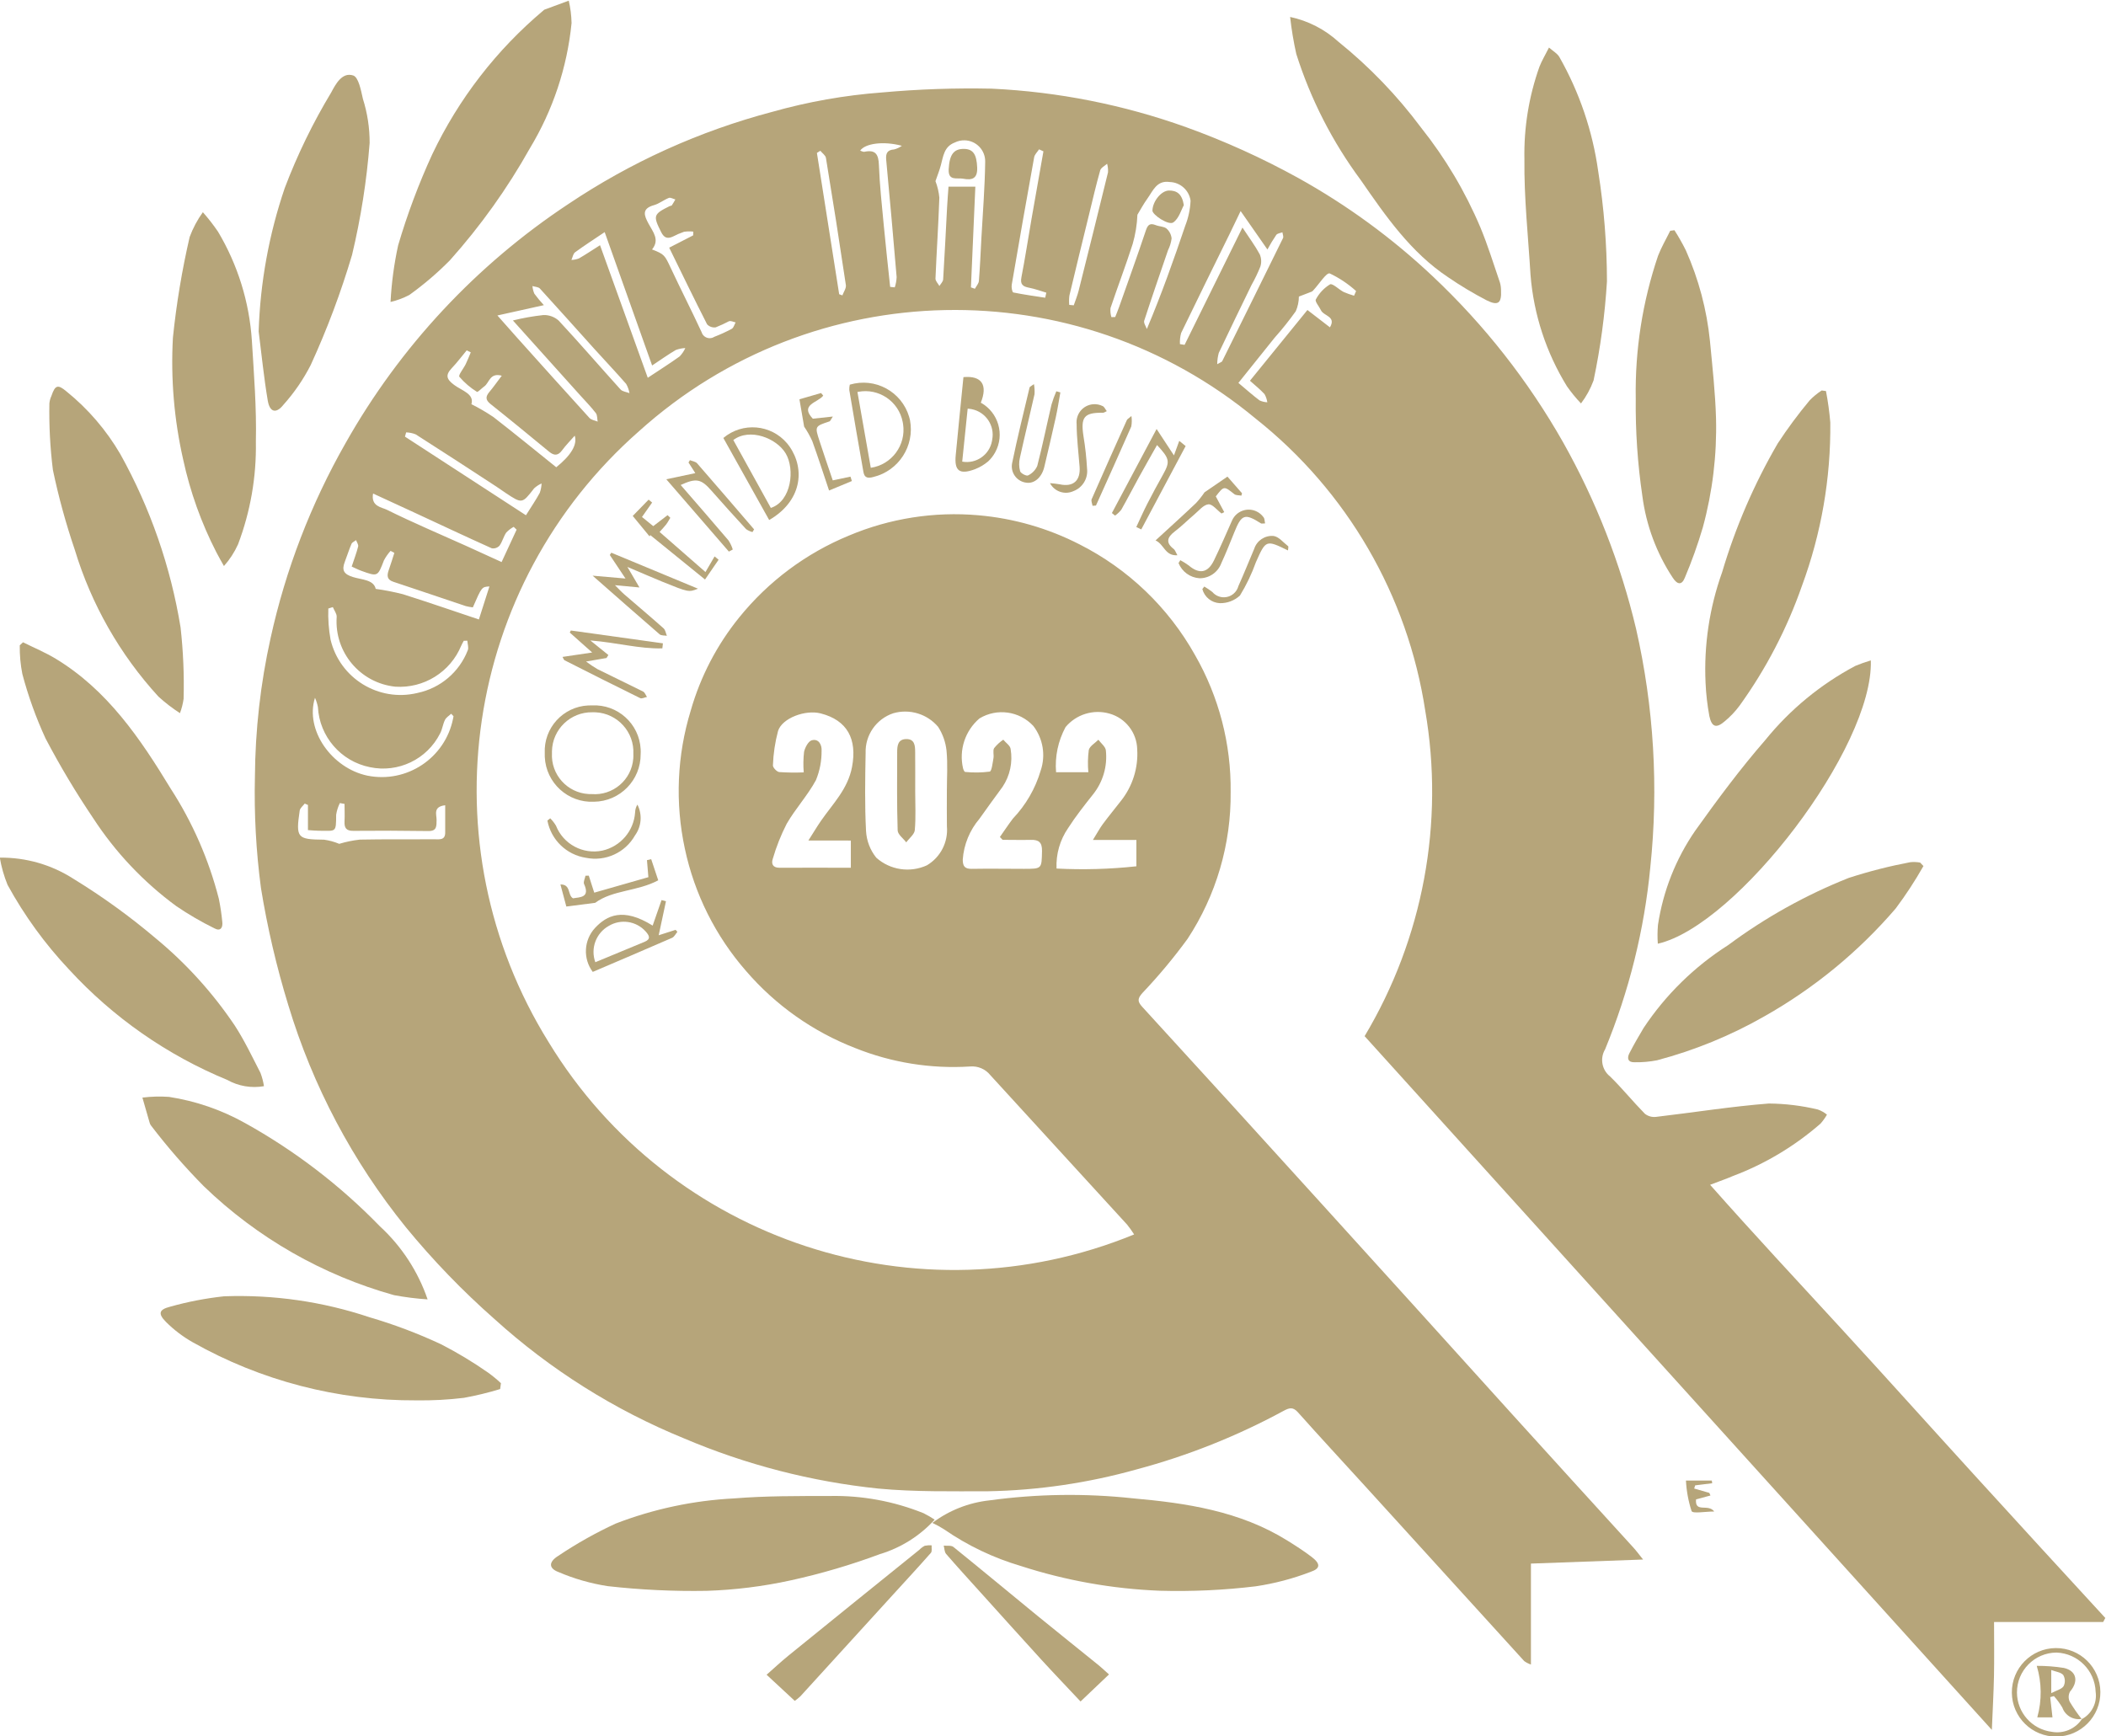
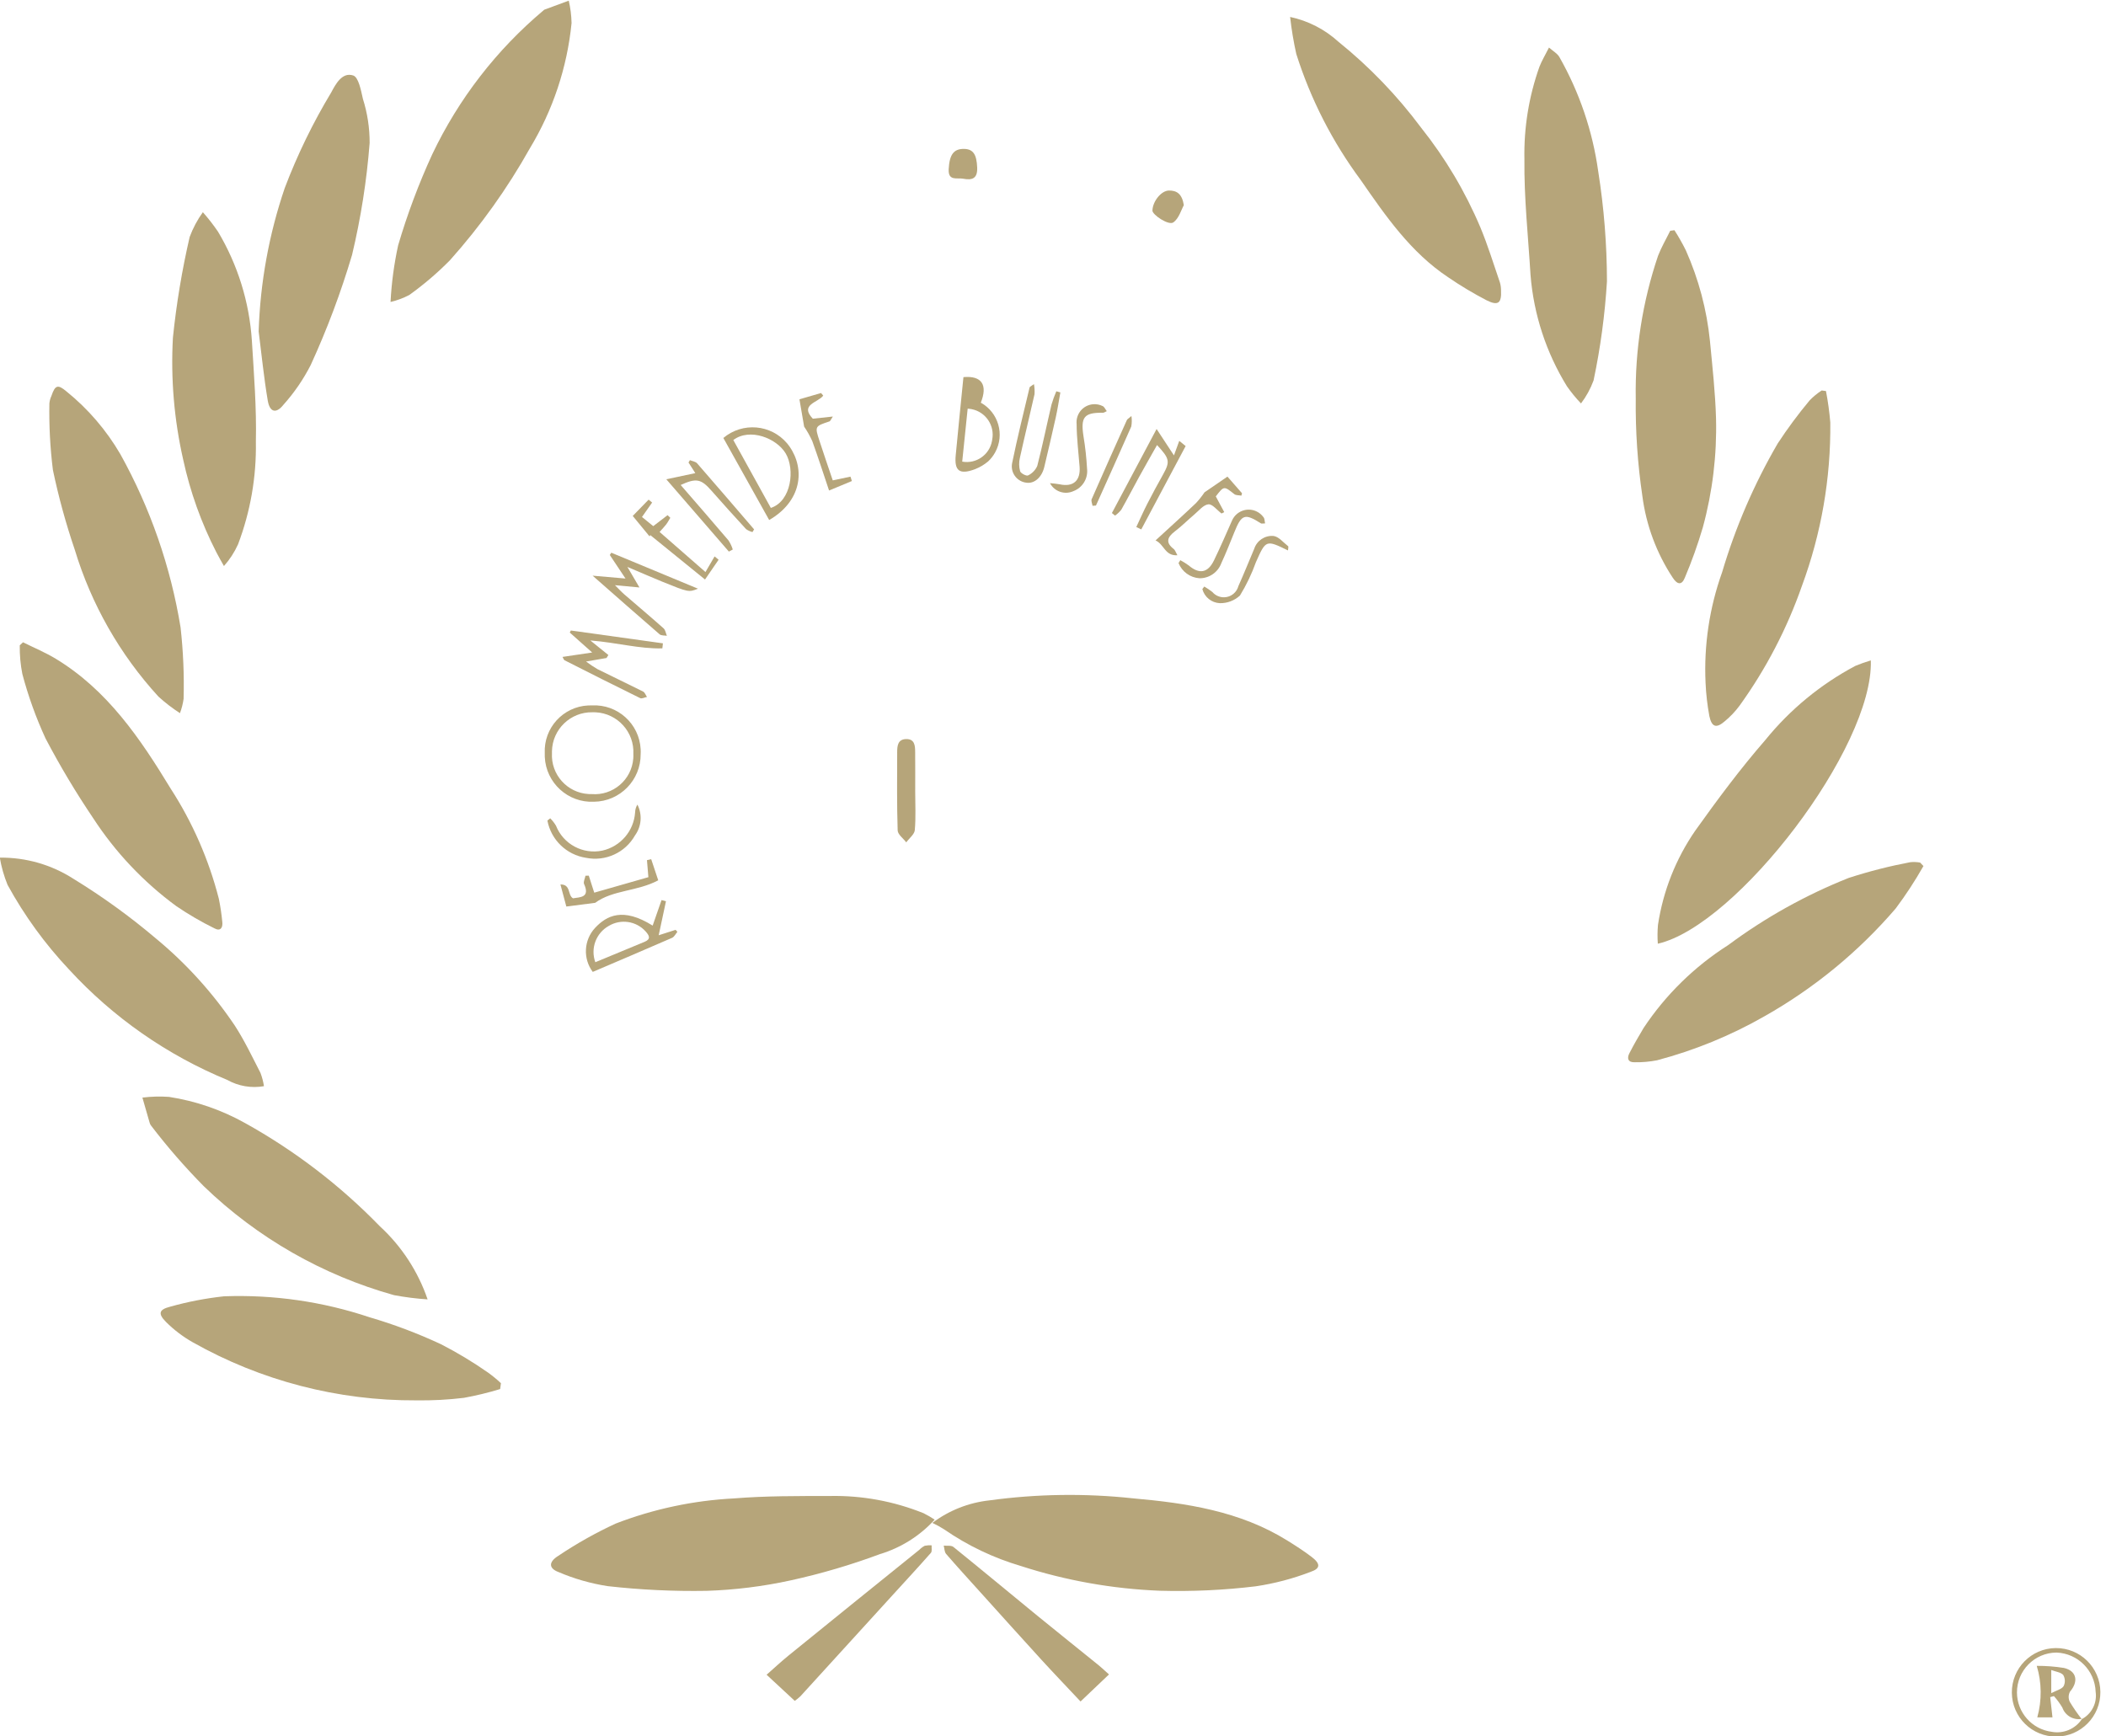
<svg xmlns="http://www.w3.org/2000/svg" xmlns:ns1="http://sodipodi.sourceforge.net/DTD/sodipodi-0.dtd" xmlns:ns2="http://www.inkscape.org/namespaces/inkscape" version="1.1" id="svg2" xml:space="preserve" width="390.219" height="321.762" viewBox="0 0 390.219 321.762" ns1:docname="31e6ba8d0d7fb7489453ddd37b70fad9-33.pdf">
  <defs id="defs6">
    <clipPath clipPathUnits="userSpaceOnUse" id="clipPath16">
      <path d="M 0,500 H 500 V 0 H 0 Z" id="path14" />
    </clipPath>
    <clipPath clipPathUnits="userSpaceOnUse" id="clipPath24">
      <path d="M 103.668,370.661 H 396.332 V 129.339 H 103.668 Z" id="path22" />
    </clipPath>
  </defs>
  <ns1:namedview id="namedview4" pagecolor="#ffffff" bordercolor="#666666" borderopacity="1.0" ns2:pageshadow="2" ns2:pageopacity="0.0" ns2:pagecheckerboard="0" />
  <g id="g8" ns2:groupmode="layer" ns2:label="31e6ba8d0d7fb7489453ddd37b70fad9-33" transform="matrix(1.333,0,0,-1.333,-138.224,494.215)">
    <g id="g10">
      <g id="g12" clip-path="url(#clipPath16)">
        <g id="g18">
          <g id="g20" />
          <g id="g204">
            <g clip-path="url(#clipPath24)" opacity="0.914" id="g202">
              <g transform="translate(252.327,328.368)" id="g28">
-                 <path d="M 0,0 0.621,-0.057 C 0.85,0.617 1.126,1.278 1.298,1.965 2.677,7.447 4.039,12.936 5.383,18.432 5.407,18.834 5.364,19.237 5.256,19.624 4.925,19.321 4.401,19.07 4.297,18.702 3.725,16.686 3.253,14.642 2.756,12.607 1.834,8.84 0.908,5.074 0.016,1.302 -0.041,0.871 -0.049,0.435 -0.008,0.002 Z m -34.604,21.425 -0.477,-0.295 3.095,-19.646 0.448,-0.161 c 0.172,0.48 0.55,0.989 0.483,1.433 -0.878,5.902 -1.802,11.796 -2.772,17.683 -0.066,0.364 -0.516,0.66 -0.777,0.988 z m -57.575,-39.151 -0.165,-0.587 16.818,-10.931 c 0.783,1.249 1.403,2.153 1.924,3.12 0.149,0.42 0.232,0.859 0.249,1.304 -0.378,-0.17 -0.727,-0.399 -1.032,-0.679 -1.676,-2.153 -1.664,-2.167 -3.974,-0.634 -0.438,0.289 -0.859,0.601 -1.3,0.888 -3.719,2.426 -7.438,4.859 -11.185,7.243 -0.428,0.173 -0.884,0.268 -1.345,0.28 z m 63.121,39.167 c 0.211,-0.059 0.413,-0.196 0.587,-0.153 1.566,0.327 1.958,-0.391 2.009,-1.861 0.107,-2.801 0.413,-5.595 0.677,-8.388 0.268,-2.847 0.587,-5.689 0.885,-8.533 l 0.642,-0.069 c 0.149,0.462 0.237,0.942 0.26,1.427 -0.458,5.428 -0.941,10.854 -1.45,16.279 -0.084,0.893 0.117,1.402 1.112,1.472 0.382,0.103 0.744,0.272 1.067,0.502 -2.647,0.708 -5.139,0.301 -5.797,-0.672 z m -67.716,-47.664 c -0.33,-1.803 1.212,-1.907 1.903,-2.25 3.643,-1.804 7.392,-3.392 11.103,-5.06 1.598,-0.718 3.187,-1.454 4.859,-2.216 l 2.087,4.503 -0.409,0.391 c -0.388,-0.212 -0.74,-0.484 -1.042,-0.806 -0.376,-0.56 -0.532,-1.271 -0.928,-1.811 -0.274,-0.295 -0.679,-0.432 -1.076,-0.364 -3.628,1.63 -7.224,3.328 -10.83,4.999 -1.832,0.846 -3.676,1.692 -5.674,2.616 z m 93.18,47.568 -0.607,0.282 C -4.436,21.259 -4.814,20.918 -4.884,20.521 -5.953,14.614 -6.993,8.703 -8.004,2.788 -8.063,2.441 -7.932,1.76 -7.787,1.73 -6.321,1.427 -4.831,1.227 -3.349,0.996 l 0.156,0.703 c -0.783,0.233 -1.566,0.527 -2.363,0.681 -0.859,0.165 -1.301,0.423 -1.1,1.453 0.525,2.695 0.936,5.414 1.406,8.122 0.542,3.128 1.102,6.258 1.654,9.388 z m -81.998,-78.527 -0.327,0.346 c -0.294,-0.28 -0.689,-0.509 -0.859,-0.851 -0.298,-0.599 -0.37,-1.316 -0.687,-1.901 -1.815,-3.586 -5.814,-5.505 -9.747,-4.677 -4.036,0.811 -7.012,4.252 -7.231,8.363 -0.087,0.443 -0.224,0.874 -0.407,1.286 -1.422,-4.502 2.349,-9.788 7.28,-10.825 5.476,-1.104 10.81,2.441 11.913,7.917 0.023,0.113 0.044,0.226 0.063,0.34 z m -16.772,15.171 -0.631,-0.196 c -0.052,-1.451 0.052,-2.903 0.311,-4.332 1.281,-5.375 6.676,-8.695 12.051,-7.415 0.019,0.005 0.037,0.009 0.055,0.014 3.171,0.673 5.789,2.9 6.963,5.921 0.161,0.366 -0.031,0.887 -0.059,1.335 l -0.493,-0.01 c -0.119,-0.225 -0.256,-0.444 -0.352,-0.679 -1.515,-3.669 -5.201,-5.963 -9.162,-5.702 -4.889,0.506 -8.495,4.798 -8.151,9.701 0.026,0.433 -0.348,0.903 -0.534,1.363 z m 19.172,35.408 -0.566,0.286 c -0.685,-0.824 -1.331,-1.689 -2.069,-2.465 -0.926,-0.978 -0.754,-1.546 0.329,-2.349 1.082,-0.802 2.815,-1.239 2.392,-2.672 1.054,-0.527 2.074,-1.123 3.052,-1.781 2.952,-2.292 5.845,-4.661 8.742,-6.987 2.024,1.637 2.97,3.132 2.567,4.391 -0.642,-0.734 -1.243,-1.333 -1.737,-2.01 -0.567,-0.783 -1.108,-0.807 -1.826,-0.216 -2.7,2.226 -5.401,4.448 -8.14,6.625 -0.722,0.575 -0.704,1.037 -0.156,1.685 0.548,0.648 1.08,1.41 1.719,2.253 -1.678,0.46 -1.721,-0.988 -2.432,-1.487 -0.36,-0.253 -0.904,-0.836 -1.014,-0.76 -0.92,0.569 -1.746,1.276 -2.449,2.099 -0.174,0.229 0.588,1.147 0.885,1.761 0.259,0.535 0.47,1.087 0.699,1.627 z m 17.964,14.899 6.635,-18.428 c 1.663,1.104 3.079,1.996 4.435,2.971 0.326,0.339 0.59,0.731 0.783,1.159 -0.452,-0.017 -0.898,-0.108 -1.321,-0.268 -1.067,-0.624 -2.075,-1.347 -3.291,-2.153 l -6.595,18.542 c -1.532,-1.034 -2.85,-1.876 -4.111,-2.802 -0.281,-0.207 -0.346,-0.704 -0.51,-1.07 0.353,0.014 0.702,0.084 1.033,0.207 0.934,0.534 1.825,1.135 2.94,1.842 z m 12.946,1.37 0.015,0.521 c -0.426,0.048 -0.857,0.041 -1.282,-0.021 -0.545,-0.19 -1.075,-0.418 -1.587,-0.684 -0.746,-0.326 -1.198,-0.15 -1.594,0.637 -1.139,2.272 -1.104,2.484 1.186,3.617 0.094,0.045 0.245,0.032 0.294,0.1 0.182,0.262 0.331,0.544 0.493,0.82 -0.305,0.08 -0.669,0.306 -0.908,0.214 -0.711,-0.276 -1.339,-0.801 -2.061,-1.003 -1.762,-0.491 -1.371,-1.446 -0.746,-2.599 0.599,-1.12 1.578,-2.214 0.474,-3.561 1.722,-0.664 1.761,-0.783 2.609,-2.592 1.394,-2.979 2.893,-5.91 4.275,-8.895 0.18,-0.623 0.831,-0.983 1.454,-0.803 0.115,0.033 0.224,0.083 0.324,0.149 0.831,0.316 1.641,0.687 2.423,1.11 0.263,0.147 0.36,0.587 0.533,0.889 -0.308,0.063 -0.664,0.256 -0.916,0.164 -0.6,-0.315 -1.217,-0.598 -1.846,-0.849 -0.447,-0.068 -0.898,0.09 -1.204,0.423 -1.774,3.476 -3.473,6.992 -5.266,10.651 z M 36.23,-3.118 c 0.911,1.53 -0.871,1.566 -1.246,2.368 -0.247,0.521 -0.872,1.236 -0.715,1.504 0.455,0.866 1.137,1.592 1.973,2.1 0.355,0.182 1.226,-0.716 1.895,-1.059 0.471,-0.205 0.955,-0.377 1.449,-0.517 l 0.28,0.646 C 38.771,2.918 37.536,3.744 36.199,4.375 35.745,4.522 34.709,2.876 33.936,2.05 33.872,1.965 33.792,1.895 33.699,1.844 33.196,1.648 32.685,1.453 31.914,1.157 31.912,0.454 31.764,-0.241 31.479,-0.885 30.568,-2.163 29.588,-3.39 28.543,-4.561 c -1.66,-2.061 -3.31,-4.13 -5.037,-6.284 1.083,-0.908 1.979,-1.709 2.937,-2.431 0.34,-0.157 0.708,-0.247 1.082,-0.264 -0.056,0.402 -0.189,0.79 -0.391,1.143 -0.611,0.663 -1.326,1.229 -2.022,1.854 l 7.99,9.834 z M -82.9,-42.05 c -0.33,0.036 -0.657,0.095 -0.979,0.176 -3.363,1.124 -6.719,2.271 -10.085,3.385 -0.911,0.301 -0.889,0.884 -0.637,1.615 0.276,0.794 0.529,1.597 0.783,2.398 l -0.524,0.283 c -0.361,-0.4 -0.672,-0.844 -0.924,-1.321 -0.871,-2.271 -0.85,-2.284 -3.158,-1.448 -0.43,0.154 -0.838,0.371 -1.325,0.587 0.333,0.998 0.669,1.879 0.898,2.785 0.065,0.255 -0.182,0.588 -0.285,0.887 -0.22,-0.17 -0.543,-0.293 -0.639,-0.517 -0.348,-0.81 -0.606,-1.658 -0.925,-2.482 -0.455,-1.174 -0.163,-1.73 1.135,-2.134 1.216,-0.379 2.868,-0.35 3.157,-1.644 1.273,-0.176 2.535,-0.423 3.78,-0.74 3.524,-1.112 7.003,-2.32 10.56,-3.51 l 1.466,4.591 c -1.067,-0.063 -1.067,-0.063 -2.298,-2.896 z m -18.582,-32.871 c 0.936,0.283 1.895,0.48 2.866,0.587 3.469,0.072 6.94,0.019 10.411,0.045 0.638,0 1.464,-0.151 1.456,0.936 v 3.795 c -1.732,-0.196 -1.186,-1.311 -1.198,-2.045 -0.014,-0.868 0.047,-1.557 -1.163,-1.539 -3.469,0.052 -6.939,0.061 -10.41,0.027 -1.024,-0.011 -1.268,0.445 -1.222,1.335 0.042,0.801 0,1.606 0,2.41 l -0.651,0.116 c -0.25,-0.509 -0.423,-1.052 -0.513,-1.611 -0.016,-2.575 0,-2.226 -2.379,-2.238 -0.452,0 -0.906,0.053 -1.542,0.092 v 3.492 l -0.446,0.196 c -0.243,-0.321 -0.65,-0.619 -0.701,-0.979 -0.558,-3.811 -0.351,-4.009 3.39,-4.042 0.723,-0.1 1.43,-0.294 2.102,-0.577 m 24.145,72.758 c 1.394,0.345 2.809,0.596 4.236,0.752 0.782,0.026 1.545,-0.25 2.128,-0.772 2.917,-3.132 5.716,-6.393 8.594,-9.57 0.272,-0.3 0.822,-0.347 1.243,-0.513 -0.077,0.453 -0.233,0.888 -0.462,1.286 -1.443,1.654 -2.958,3.246 -4.43,4.876 -2.52,2.79 -5.016,5.603 -7.554,8.375 -0.216,0.235 -0.688,0.239 -1.04,0.35 0.03,-0.364 0.119,-0.721 0.262,-1.057 0.409,-0.559 0.852,-1.093 1.326,-1.599 l -6.46,-1.433 c 1.078,-1.218 1.897,-2.153 2.727,-3.077 3.351,-3.732 6.696,-7.468 10.075,-11.176 0.257,-0.28 0.752,-0.341 1.137,-0.503 -0.08,0.403 -0.037,0.902 -0.262,1.194 -0.669,0.867 -1.443,1.654 -2.177,2.47 z M 23.816,13.047 C 23.246,11.863 22.809,10.935 22.359,10.015 20.083,5.377 17.79,0.748 15.547,-3.907 15.407,-4.409 15.351,-4.931 15.381,-5.452 l 0.646,-0.104 8.043,16.307 c 0.965,-1.466 1.776,-2.545 2.404,-3.72 0.235,-0.542 0.264,-1.152 0.08,-1.714 -0.347,-0.87 -0.752,-1.715 -1.213,-2.529 -1.529,-3.152 -3.066,-6.3 -4.563,-9.467 -0.139,-0.511 -0.211,-1.037 -0.216,-1.566 0.519,0.299 0.648,0.327 0.685,0.401 2.832,5.706 5.653,11.417 8.463,17.133 0.1,0.195 -0.051,0.534 -0.084,0.806 C 29.334,9.982 28.935,9.948 28.774,9.735 28.328,9.08 27.917,8.402 27.541,7.705 Z M 5.853,-1.699 6.382,-1.685 c 0.184,0.469 0.381,0.935 0.55,1.413 1.255,3.553 2.533,7.098 3.729,10.67 0.276,0.825 0.634,0.979 1.37,0.686 0.49,-0.196 1.114,-0.167 1.486,-0.472 0.4,-0.351 0.652,-0.841 0.705,-1.37 C 14.15,8.671 13.981,8.117 13.723,7.603 12.611,4.34 11.477,1.084 10.414,-2.196 c -0.102,-0.314 0.233,-0.77 0.366,-1.159 2.066,4.905 3.735,9.621 5.339,14.36 0.435,1.111 0.685,2.287 0.74,3.479 -0.202,1.454 -1.421,2.551 -2.888,2.599 -1.838,0.271 -2.337,-1.235 -3.132,-2.331 C 10.332,14.047 9.915,13.276 9.469,12.534 9.414,11.153 9.191,9.784 8.807,8.457 7.846,5.469 6.728,2.535 5.728,-0.441 c -0.042,-0.423 0,-0.85 0.125,-1.256 z M -13.059,16.436 C -13.264,11.72 -13.468,7.079 -13.672,2.437 l 0.551,-0.196 c 0.195,0.365 0.526,0.717 0.556,1.095 0.158,1.987 0.242,3.979 0.348,5.97 0.196,3.524 0.48,7.047 0.527,10.583 0.037,1.615 -1.242,2.954 -2.857,2.991 -0.475,0.011 -0.945,-0.094 -1.37,-0.305 -1.505,-0.57 -1.599,-1.927 -1.944,-3.178 -0.195,-0.739 -0.491,-1.458 -0.742,-2.192 0.285,-0.735 0.466,-1.506 0.539,-2.29 -0.126,-3.753 -0.382,-7.5 -0.537,-11.252 -0.013,-0.339 0.355,-0.691 0.547,-1.038 0.18,0.306 0.501,0.603 0.52,0.918 0.21,3.346 0.368,6.697 0.548,10.044 0.053,0.967 0.132,1.935 0.196,2.855 z m -23.207,-90.895 c 0.75,1.174 1.222,1.973 1.747,2.73 1.648,2.379 3.742,4.422 4.322,7.504 0.728,3.868 -0.652,6.487 -4.367,7.438 -2.117,0.541 -5.343,-0.646 -5.918,-2.439 -0.416,-1.562 -0.655,-3.165 -0.713,-4.78 -0.025,-0.302 0.537,-0.899 0.875,-0.938 1.135,-0.077 2.272,-0.092 3.408,-0.045 -0.078,0.949 -0.063,1.904 0.045,2.85 0.134,0.611 0.588,1.48 1.075,1.613 0.979,0.271 1.419,-0.675 1.361,-1.454 0.015,-1.4 -0.252,-2.789 -0.783,-4.084 -1.153,-2.131 -2.851,-3.964 -4.066,-6.068 -0.8,-1.561 -1.448,-3.194 -1.936,-4.878 -0.231,-0.67 0,-1.239 0.91,-1.235 3.297,0.015 6.591,0 9.941,0 v 3.782 z m 38.915,9.492 c -0.093,1.027 -0.073,2.062 0.06,3.085 0.131,0.552 0.871,0.959 1.337,1.431 0.362,-0.494 0.989,-0.961 1.038,-1.484 0.239,-2.211 -0.414,-4.425 -1.815,-6.153 -1.194,-1.511 -2.396,-3.028 -3.431,-4.645 -1.136,-1.649 -1.701,-3.624 -1.61,-5.624 3.703,-0.191 7.414,-0.087 11.1,0.313 v 3.663 H 3.283 c 0.587,0.934 0.934,1.605 1.382,2.21 0.814,1.1 1.689,2.153 2.527,3.236 1.606,2.025 2.407,4.573 2.249,7.153 -0.054,2.331 -1.63,4.351 -3.878,4.972 -2.222,0.628 -4.605,-0.11 -6.084,-1.883 -1.038,-1.92 -1.496,-4.099 -1.317,-6.274 z m -11.918,-9.397 -0.378,0.392 c 0.601,0.854 1.175,1.723 1.809,2.559 1.8,1.886 3.124,4.174 3.862,6.675 0.717,2.108 0.334,4.435 -1.02,6.203 -1.933,2.079 -5.06,2.516 -7.489,1.048 -1.995,-1.705 -2.875,-4.378 -2.283,-6.934 0.055,-0.196 0.184,-0.501 0.288,-0.505 1.136,-0.116 2.282,-0.101 3.414,0.045 0.292,0.057 0.405,1.21 0.527,1.873 0.084,0.458 -0.118,1.034 0.092,1.39 0.362,0.454 0.791,0.85 1.272,1.175 0.354,-0.433 0.979,-0.838 1.02,-1.302 0.313,-1.831 -0.089,-3.713 -1.124,-5.256 -1.084,-1.466 -2.153,-2.952 -3.208,-4.436 -1.356,-1.592 -2.169,-3.575 -2.322,-5.661 0,-0.948 0.29,-1.318 1.259,-1.3 2.415,0.043 4.833,0 7.243,0 2.519,0 2.462,0 2.515,2.472 0.026,1.195 -0.436,1.596 -1.566,1.557 -1.294,-0.03 -2.603,0.005 -3.911,0.005 m -7.748,6.752 c 0,1.891 0.137,3.796 -0.051,5.677 -0.129,1.168 -0.527,2.291 -1.165,3.279 -1.525,1.801 -3.965,2.541 -6.234,1.889 -2.359,-0.788 -3.921,-3.029 -3.843,-5.514 -0.067,-3.624 -0.133,-7.255 0.057,-10.869 0.078,-1.351 0.577,-2.645 1.425,-3.7 1.926,-1.718 4.686,-2.133 7.033,-1.059 1.895,1.12 2.977,3.229 2.784,5.421 -0.026,1.619 -0.006,3.243 -0.006,4.876 z m 96.772,-106.802 -15.586,-0.564 v -14.034 c -0.332,0.115 -0.646,0.275 -0.932,0.478 -7.359,8.078 -14.711,16.163 -22.056,24.254 -3.132,3.443 -6.299,6.852 -9.396,10.33 -0.713,0.803 -1.229,0.613 -2.011,0.196 -6.473,-3.512 -13.34,-6.245 -20.456,-8.142 -6.702,-1.876 -13.615,-2.894 -20.574,-3.028 -5.089,0 -10.224,-0.102 -15.286,0.374 -9.31,0.966 -18.422,3.321 -27.034,6.987 -9.667,3.949 -18.57,9.556 -26.31,16.566 -4.449,3.919 -8.573,8.192 -12.332,12.777 -7.393,9.136 -12.943,19.62 -16.34,30.871 -1.639,5.335 -2.909,10.776 -3.802,16.285 -0.681,5.133 -0.962,10.311 -0.839,15.488 0.044,6.48 0.774,12.936 2.178,19.262 2.094,9.523 5.616,18.675 10.448,27.144 7.541,13.351 18.141,24.724 30.929,33.184 8.666,5.818 18.241,10.15 28.332,12.816 4.996,1.413 10.121,2.318 15.298,2.704 5.06,0.457 10.142,0.632 15.222,0.526 9.241,-0.433 18.366,-2.244 27.073,-5.371 5.353,-1.931 10.544,-4.284 15.525,-7.036 6.799,-3.772 13.098,-8.381 18.752,-13.718 7.144,-6.731 13.239,-14.496 18.08,-23.035 4.576,-8.129 7.991,-16.86 10.146,-25.937 2.473,-10.865 3.141,-22.062 1.977,-33.144 -0.834,-8.701 -2.953,-17.232 -6.286,-25.313 -0.75,-1.257 -0.447,-2.877 0.707,-3.778 1.683,-1.65 3.173,-3.496 4.827,-5.178 0.444,-0.346 1.008,-0.5 1.566,-0.428 5.221,0.61 10.42,1.448 15.661,1.855 2.295,-0.02 4.581,-0.299 6.814,-0.833 0.46,-0.163 0.888,-0.404 1.266,-0.713 -0.253,-0.441 -0.549,-0.855 -0.884,-1.237 -3.584,-3.133 -7.7,-5.6 -12.153,-7.282 -0.91,-0.392 -1.846,-0.713 -3.206,-1.234 6.054,-6.837 12.182,-13.413 18.264,-20.029 6.18,-6.726 12.277,-13.529 18.432,-20.277 6.064,-6.655 12.143,-13.293 18.237,-19.912 l -0.3,-0.564 h -15.163 c 0,-2.683 0.039,-5.076 -0.01,-7.468 -0.049,-2.392 -0.184,-4.753 -0.297,-7.528 l -87.186,96.442 c 8.123,13.591 11.113,29.641 8.427,45.245 -2.446,16.03 -10.871,30.54 -23.58,40.61 -25.03,20.767 -61.505,20.031 -85.677,-1.729 -24.416,-21.434 -29.74,-57.387 -12.583,-84.977 16.872,-27.695 51.37,-39.02 81.374,-26.713 -0.299,0.476 -0.626,0.934 -0.979,1.37 -6.331,6.925 -12.665,13.847 -19.002,20.766 -0.679,0.855 -1.743,1.31 -2.831,1.212 -5.449,-0.345 -10.907,0.532 -15.973,2.568 -5.847,2.268 -11.047,5.938 -15.142,10.688 -4.243,4.85 -7.177,10.705 -8.521,17.007 -1.375,6.366 -1.095,12.977 0.812,19.204 1.352,4.731 3.645,9.141 6.744,12.963 4.053,5.016 9.304,8.931 15.269,11.383 5.669,2.387 11.835,3.354 17.962,2.817 4.903,-0.425 9.676,-1.797 14.056,-4.04 6.772,-3.417 12.369,-8.78 16.071,-15.4 3.319,-5.788 5.028,-12.359 4.949,-19.03 0.076,-7.246 -2.006,-14.351 -5.983,-20.409 -1.927,-2.642 -4.024,-5.156 -6.275,-7.527 -0.664,-0.752 -0.746,-1.151 -0.034,-1.928 8.377,-9.15 16.73,-18.321 25.057,-27.514 8.808,-9.708 17.604,-19.426 26.39,-29.153 5.602,-6.181 11.214,-12.353 16.835,-18.517 0.395,-0.429 0.75,-0.922 1.339,-1.652" style="fill:#af9c6d;fill-opacity:1;fill-rule:nonzero;stroke:none" id="path26" />
-               </g>
+                 </g>
              <g transform="translate(233.616,159.498)" id="g32">
                <path d="m 0,0 c -2.057,-2.253 -4.685,-3.908 -7.605,-4.79 -4.032,-1.502 -8.165,-2.719 -12.368,-3.643 -3.862,-0.847 -7.794,-1.338 -11.745,-1.464 -4.588,-0.079 -9.177,0.139 -13.736,0.654 -2.351,0.364 -4.647,1.022 -6.834,1.957 -1.371,0.513 -1.4,1.402 -0.032,2.253 2.539,1.705 5.209,3.206 7.985,4.489 5.253,2.026 10.794,3.205 16.416,3.494 4.438,0.36 8.915,0.331 13.374,0.339 4.45,0.085 8.871,-0.729 12.999,-2.394 C -1.013,0.628 -0.497,0.329 0,0" style="fill:#af9c6d;fill-opacity:1;fill-rule:nonzero;stroke:none" id="path30" />
              </g>
              <g transform="translate(233.297,159.045)" id="g36">
                <path d="m 0,0 c 2.312,1.739 5.05,2.821 7.926,3.132 6.599,0.903 13.284,1 19.906,0.288 7.486,-0.66 14.901,-1.772 21.475,-5.853 1.161,-0.723 2.32,-1.461 3.404,-2.291 1.247,-0.953 1.261,-1.607 -0.133,-2.08 -2.46,-0.947 -5.016,-1.62 -7.623,-2.009 C 40.532,-9.347 36.076,-9.554 31.622,-9.43 25.053,-9.173 18.55,-8.015 12.295,-5.99 8.495,-4.87 4.897,-3.152 1.637,-0.9 1.112,-0.564 0.565,-0.263 0,0" style="fill:#af9c6d;fill-opacity:1;fill-rule:nonzero;stroke:none" id="path34" />
              </g>
              <g transform="translate(173.216,177.654)" id="g40">
                <path d="m 0,0 c -1.655,-0.507 -3.338,-0.915 -5.041,-1.223 -2.187,-0.264 -4.39,-0.381 -6.593,-0.351 -10.903,-0.062 -21.633,2.728 -31.125,8.093 -1.348,0.765 -2.587,1.708 -3.684,2.803 -1.141,1.151 -0.994,1.724 0.552,2.12 2.456,0.691 4.965,1.176 7.501,1.45 6.869,0.256 13.727,-0.732 20.244,-2.916 3.392,-0.994 6.704,-2.244 9.907,-3.739 2.27,-1.165 4.458,-2.483 6.55,-3.945 0.631,-0.453 1.232,-0.947 1.799,-1.478 z" style="fill:#af9c6d;fill-opacity:1;fill-rule:nonzero;stroke:none" id="path38" />
              </g>
              <g transform="translate(163.131,190.118)" id="g44">
                <path d="m 0,0 c -1.564,0.104 -3.12,0.3 -4.661,0.587 -9.926,2.773 -19.008,7.969 -26.427,15.122 -2.632,2.662 -5.091,5.488 -7.362,8.463 -0.093,0.124 -0.16,0.266 -0.196,0.417 -0.337,1.153 -0.666,2.308 -0.996,3.463 1.227,0.153 2.467,0.186 3.701,0.098 3.713,-0.573 7.293,-1.805 10.571,-3.639 6.911,-3.839 13.221,-8.67 18.728,-14.342 C -3.615,7.386 -1.332,3.891 0,0" style="fill:#af9c6d;fill-opacity:1;fill-rule:nonzero;stroke:none" id="path42" />
              </g>
              <g transform="translate(106.89,281.467)" id="g48">
                <path d="m 0,0 c 1.533,-0.765 3.132,-1.425 4.588,-2.312 7.165,-4.355 11.713,-11.074 15.935,-18.025 3.047,-4.709 5.309,-9.882 6.699,-15.316 0.219,-1.067 0.38,-2.145 0.481,-3.23 0.09,-0.783 -0.248,-1.335 -1.076,-0.893 -1.845,0.907 -3.623,1.942 -5.321,3.099 -4.556,3.345 -8.468,7.487 -11.55,12.225 -2.409,3.57 -4.62,7.269 -6.622,11.082 -1.329,2.889 -2.408,5.886 -3.224,8.96 -0.26,1.312 -0.38,2.649 -0.358,3.987 z" style="fill:#af9c6d;fill-opacity:1;fill-rule:nonzero;stroke:none" id="path46" />
              </g>
              <g transform="translate(139.648,324.68)" id="g52">
                <path d="m 0,0 c 0.214,6.792 1.437,13.514 3.629,19.945 1.751,4.613 3.913,9.059 6.46,13.284 0.599,1.122 1.513,2.87 3.06,2.35 0.734,-0.245 1.08,-2.072 1.339,-3.24 0.63,-1.987 0.946,-4.06 0.938,-6.145 C 15.019,20.954 14.202,15.754 12.983,10.641 11.431,5.409 9.511,0.294 7.237,-4.667 6.219,-6.661 4.948,-8.515 3.455,-10.183 2.441,-11.471 1.545,-11.262 1.265,-9.615 0.726,-6.427 0.409,-3.204 0,0" style="fill:#af9c6d;fill-opacity:1;fill-rule:nonzero;stroke:none" id="path50" />
              </g>
              <g transform="translate(131.892,341.254)" id="g56">
                <path d="m 0,0 c 0.76,-0.859 1.465,-1.765 2.11,-2.713 2.731,-4.584 4.341,-9.749 4.698,-15.073 0.288,-4.698 0.67,-9.424 0.56,-14.128 0.088,-4.867 -0.753,-9.705 -2.478,-14.257 -0.496,-1.099 -1.156,-2.116 -1.958,-3.016 -0.352,0.634 -0.724,1.258 -1.051,1.904 -2.094,4.074 -3.645,8.406 -4.614,12.883 -1.262,5.558 -1.743,11.265 -1.429,16.956 0.485,4.714 1.263,9.393 2.33,14.01 C -1.378,-2.212 -0.762,-1.057 0,0" style="fill:#af9c6d;fill-opacity:1;fill-rule:nonzero;stroke:none" id="path54" />
              </g>
              <g transform="translate(103.668,251.528)" id="g60">
                <path d="m 0,0 c 3.631,0.042 7.195,-0.985 10.248,-2.952 4.019,-2.462 7.844,-5.229 11.44,-8.277 4.229,-3.494 7.929,-7.582 10.987,-12.136 1.349,-2.083 2.42,-4.348 3.557,-6.56 0.228,-0.596 0.39,-1.215 0.484,-1.846 -1.75,-0.306 -3.552,0.002 -5.102,0.871 -8.364,3.447 -15.87,8.687 -21.991,15.349 C 6.287,-12.011 3.416,-8.06 1.081,-3.794 0.581,-2.573 0.218,-1.301 0,0" style="fill:#af9c6d;fill-opacity:1;fill-rule:nonzero;stroke:none" id="path58" />
              </g>
              <g transform="translate(157.98,328.777)" id="g64">
                <path d="m 0,0 c 0.137,2.649 0.491,5.282 1.057,7.873 1.272,4.323 2.855,8.548 4.735,12.642 3.661,7.704 8.935,14.53 15.465,20.016 0.039,0.033 0.074,0.082 0.121,0.1 1.131,0.42 2.261,0.838 3.393,1.253 0.237,-1.021 0.368,-2.064 0.391,-3.113 C 24.551,32.61 22.572,26.664 19.37,21.365 16.243,15.786 12.516,10.566 8.255,5.796 6.512,4.028 4.62,2.413 2.602,0.967 1.779,0.535 0.905,0.21 0,0" style="fill:#af9c6d;fill-opacity:1;fill-rule:nonzero;stroke:none" id="path62" />
              </g>
              <g transform="translate(128.707,271.613)" id="g68">
                <path d="m 0,0 c -1.058,0.684 -2.057,1.454 -2.989,2.302 -5.359,5.853 -9.335,12.836 -11.634,20.431 -1.235,3.627 -2.249,7.326 -3.036,11.076 -0.383,3.069 -0.547,6.161 -0.489,9.253 0.035,0.365 0.133,0.722 0.289,1.053 0.499,1.472 0.867,1.639 2.071,0.623 3.018,-2.437 5.566,-5.404 7.517,-8.756 C -4.12,28.508 -1.294,20.372 0.084,11.935 0.456,8.632 0.597,5.307 0.507,1.985 0.411,1.307 0.241,0.641 0,0" style="fill:#af9c6d;fill-opacity:1;fill-rule:nonzero;stroke:none" id="path66" />
              </g>
              <g transform="translate(371.056,250.361)" id="g72">
                <path d="m 0,0 c -1.161,-2.051 -2.452,-4.026 -3.866,-5.912 -5.154,-6 -11.311,-11.06 -18.196,-14.954 -4.698,-2.69 -9.729,-4.753 -14.963,-6.137 -1.02,-0.201 -2.058,-0.293 -3.097,-0.274 -0.924,-0.043 -1.122,0.521 -0.762,1.23 0.613,1.204 1.294,2.374 1.985,3.535 3.067,4.617 7.069,8.539 11.746,11.513 5.153,3.829 10.784,6.969 16.751,9.341 2.807,0.911 5.67,1.643 8.57,2.192 0.457,0.044 0.918,0.027 1.37,-0.052 z" style="fill:#af9c6d;fill-opacity:1;fill-rule:nonzero;stroke:none" id="path70" />
              </g>
              <g transform="translate(283.023,368.398)" id="g76">
                <path d="m 0,0 c 2.505,-0.533 4.823,-1.724 6.716,-3.449 4.317,-3.481 8.176,-7.493 11.487,-11.941 3.372,-4.23 6.149,-8.902 8.251,-13.885 1.036,-2.496 1.831,-5.09 2.712,-7.654 0.1,-0.354 0.15,-0.719 0.15,-1.087 0.086,-1.761 -0.391,-2.178 -1.991,-1.382 -1.845,0.958 -3.63,2.026 -5.346,3.201 -5.205,3.453 -8.693,8.507 -12.152,13.507 C 5.888,-17.38 2.858,-11.453 0.859,-5.15 0.479,-3.451 0.192,-1.731 0,0" style="fill:#af9c6d;fill-opacity:1;fill-rule:nonzero;stroke:none" id="path74" />
              </g>
              <g transform="translate(323.456,314.669)" id="g80">
                <path d="m 0,0 c -0.712,0.746 -1.366,1.545 -1.958,2.39 -2.879,4.676 -4.612,9.968 -5.056,15.441 -0.325,5.374 -0.912,10.751 -0.851,16.119 -0.088,4.382 0.622,8.744 2.094,12.873 0.327,0.836 0.801,1.613 1.323,2.65 0.588,-0.515 1.163,-0.826 1.439,-1.311 C -0.218,43.253 1.614,37.859 2.392,32.266 3.194,27.208 3.6,22.095 3.608,16.974 3.325,12.344 2.704,7.74 1.748,3.201 1.327,2.053 0.738,0.974 0,0" style="fill:#af9c6d;fill-opacity:1;fill-rule:nonzero;stroke:none" id="path78" />
              </g>
              <g transform="translate(363.741,278.945)" id="g84">
                <path d="m 0,0 c 0.392,-12.09 -18.626,-36.878 -29.606,-39.382 -0.065,0.87 -0.058,1.744 0.02,2.613 0.709,4.71 2.484,9.196 5.191,13.116 3.077,4.307 6.245,8.582 9.717,12.571 3.44,4.249 7.701,7.76 12.529,10.322 C -1.447,-0.467 -0.73,-0.214 0,0" style="fill:#af9c6d;fill-opacity:1;fill-rule:nonzero;stroke:none" id="path82" />
              </g>
              <g transform="translate(357.506,316.393)" id="g88">
                <path d="m 0,0 c 0.278,-1.444 0.48,-2.902 0.603,-4.367 0.081,-7.746 -1.253,-15.442 -3.939,-22.708 -2.074,-5.944 -4.996,-11.558 -8.676,-16.667 -0.591,-0.796 -1.276,-1.519 -2.039,-2.153 -1.175,-1.018 -1.815,-0.857 -2.154,0.691 -0.287,1.539 -0.465,3.097 -0.532,4.661 -0.24,5.222 0.543,10.441 2.306,15.363 1.853,6.251 4.447,12.259 7.726,17.894 1.364,2.082 2.847,4.084 4.442,5.994 0.504,0.518 1.064,0.978 1.67,1.37 z" style="fill:#af9c6d;fill-opacity:1;fill-rule:nonzero;stroke:none" id="path86" />
              </g>
              <g transform="translate(336.443,338.749)" id="g92">
                <path d="m 0,0 c 0.579,-0.903 1.108,-1.837 1.586,-2.797 1.782,-4.002 2.914,-8.262 3.353,-12.621 0.339,-3.576 0.742,-7.158 0.842,-10.745 0.13,-5.115 -0.489,-10.221 -1.836,-15.157 -0.7,-2.375 -1.534,-4.709 -2.5,-6.989 -0.429,-1.08 -1.051,-0.955 -1.67,-0.013 -2.254,3.414 -3.701,7.297 -4.23,11.354 -0.664,4.494 -0.972,9.034 -0.922,13.577 -0.111,6.744 0.939,13.458 3.104,19.846 0.462,1.194 1.12,2.312 1.686,3.467 z" style="fill:#af9c6d;fill-opacity:1;fill-rule:nonzero;stroke:none" id="path90" />
              </g>
              <g transform="translate(214.168,134.304)" id="g96">
                <path d="m 0,0 -3.915,3.633 c 1.018,0.895 1.993,1.809 3.028,2.651 6.058,4.917 12.127,9.824 18.205,14.721 0.218,0.223 0.47,0.411 0.746,0.555 0.315,0.067 0.638,0.088 0.96,0.063 -0.028,-0.354 0.086,-0.832 -0.102,-1.045 -1.723,-1.958 -3.5,-3.874 -5.258,-5.804 C 9.369,10.059 5.073,5.344 0.775,0.63 0.532,0.402 0.273,0.192 0,0" style="fill:#af9c6d;fill-opacity:1;fill-rule:nonzero;stroke:none" id="path94" />
              </g>
              <g transform="translate(257.845,137.98)" id="g100">
                <path d="m 0,0 -3.954,-3.76 c -1.834,1.957 -3.655,3.852 -5.431,5.794 -2.834,3.101 -5.637,6.227 -8.452,9.345 -1.611,1.784 -3.234,3.557 -4.804,5.374 -0.237,0.274 -0.227,0.765 -0.331,1.155 0.454,-0.053 1.042,0.058 1.343,-0.184 3.933,-3.174 7.815,-6.409 11.728,-9.608 C -7.098,5.826 -4.266,3.571 -1.453,1.29 -0.977,0.901 -0.532,0.472 0,0" style="fill:#af9c6d;fill-opacity:1;fill-rule:nonzero;stroke:none" id="path98" />
              </g>
              <g transform="translate(185.938,260.362)" id="g104">
                <path d="M 0,0 C 2.96,-0.234 5.548,1.976 5.782,4.935 5.799,5.149 5.803,5.363 5.794,5.577 5.945,8.626 3.595,11.22 0.545,11.371 0.403,11.378 0.26,11.379 0.117,11.375 -2.935,11.437 -5.46,9.012 -5.521,5.96 -5.523,5.873 -5.523,5.786 -5.52,5.698 -5.685,2.72 -3.405,0.172 -0.427,0.007 -0.285,-0.001 -0.142,-0.003 0,0 M 6.808,5.556 C 6.837,1.937 3.933,-1.022 0.315,-1.063 -3.29,-1.232 -6.349,1.554 -6.517,5.159 c -0.009,0.178 -0.01,0.356 -0.004,0.534 -0.159,3.502 2.55,6.471 6.053,6.631 0.167,0.007 0.335,0.008 0.503,0.003 3.55,0.191 6.582,-2.532 6.773,-6.082 0.013,-0.229 0.013,-0.46 0,-0.689" style="fill:#af9c6d;fill-opacity:1;fill-rule:nonzero;stroke:none" id="path102" />
              </g>
              <g transform="translate(210.842,300.144)" id="g108">
                <path d="M 0,0 C 2.868,0.945 3.367,5.373 2.073,7.562 0.807,9.7 -2.932,11.166 -5.217,9.439 Z m -6.601,9.723 c 2.655,2.24 6.623,1.905 8.863,-0.75 C 2.375,8.84 2.481,8.702 2.582,8.56 4.827,5.35 4.262,0.914 -0.231,-1.68 Z" style="fill:#af9c6d;fill-opacity:1;fill-rule:nonzero;stroke:none" id="path106" />
              </g>
              <g transform="translate(224.735,305.721)" id="g112">
-                 <path d="m 0,0 c 2.917,0.437 4.927,3.156 4.489,6.073 -0.015,0.1 -0.033,0.2 -0.053,0.299 -0.552,2.866 -3.324,4.742 -6.19,4.19 -0.034,-0.006 -0.068,-0.013 -0.102,-0.021 z M -2.917,11.559 C 0.593,12.603 4.285,10.605 5.329,7.095 5.376,6.937 5.417,6.777 5.452,6.617 6.121,3.056 3.892,-0.407 0.374,-1.272 -0.409,-1.488 -0.877,-1.4 -1.02,-0.597 c -0.675,3.804 -1.331,7.612 -1.969,11.422 -0.01,0.247 0.015,0.494 0.072,0.734" style="fill:#af9c6d;fill-opacity:1;fill-rule:nonzero;stroke:none" id="path110" />
-               </g>
+                 </g>
              <g transform="translate(238.201,313.941)" id="g116">
                <path d="m 0,0 c -0.253,-2.46 -0.506,-4.913 -0.758,-7.36 1.938,-0.349 3.792,0.938 4.141,2.876 0.009,0.054 0.018,0.108 0.025,0.162 0.388,1.963 -0.89,3.869 -2.853,4.256 C 0.372,-0.03 0.186,-0.008 0,0 Z M -0.587,4.387 C 1.973,4.618 2.811,3.289 1.826,0.834 4.286,-0.527 5.177,-3.623 3.817,-6.083 3.561,-6.546 3.234,-6.967 2.848,-7.329 2.288,-7.799 1.654,-8.171 0.971,-8.431 c -2.11,-0.771 -2.838,-0.216 -2.631,1.957 0.339,3.596 0.707,7.181 1.073,10.861" style="fill:#af9c6d;fill-opacity:1;fill-rule:nonzero;stroke:none" id="path114" />
              </g>
              <g transform="translate(186.445,236.989)" id="g120">
                <path d="M 0,0 C 2.349,0.979 4.608,1.901 6.851,2.838 7.764,3.22 7.497,3.713 6.998,4.277 5.694,5.729 3.543,6.053 1.869,5.049 0.095,4.054 -0.697,1.92 -0.002,0.008 Z m 8.809,3.749 2.349,0.753 0.249,-0.278 C 11.164,3.941 10.976,3.526 10.667,3.39 6.994,1.783 3.302,0.219 -0.358,-1.345 -1.74,0.503 -1.605,3.075 -0.037,4.769 1.576,6.493 3.841,7.674 7.969,5.09 L 9.204,8.637 9.819,8.474 Z" style="fill:#af9c6d;fill-opacity:1;fill-rule:nonzero;stroke:none" id="path118" />
              </g>
              <g transform="translate(185.752,281.719)" id="g124">
                <path d="M 0,0 2.508,-2.024 2.247,-2.439 -0.595,-2.927 C -0.087,-3.311 0.443,-3.665 0.992,-3.988 3.099,-5.039 5.229,-6.041 7.329,-7.1 7.574,-7.223 7.695,-7.593 7.873,-7.85 7.554,-7.912 7.161,-8.13 6.928,-8.016 c -3.524,1.724 -7.014,3.492 -10.51,5.262 -0.108,0.055 -0.151,0.239 -0.286,0.468 L 0.258,-1.674 -2.86,1.1 -2.709,1.386 10.089,-0.399 10.009,-1.098 C 6.799,-1.184 3.661,-0.284 0,0" style="fill:#af9c6d;fill-opacity:1;fill-rule:nonzero;stroke:none" id="path122" />
              </g>
              <g transform="translate(190.642,290.327)" id="g128">
                <path d="m 0,0 -2.187,3.277 0.212,0.315 12.049,-5.003 C 8.786,-1.918 8.784,-1.926 5.101,-0.433 3.621,0.17 2.165,0.812 0.26,1.617 l 1.676,-2.856 -3.404,0.315 c 0.632,-0.626 0.949,-0.979 1.306,-1.284 1.816,-1.566 3.658,-3.119 5.453,-4.716 0.257,-0.229 0.31,-0.685 0.458,-1.035 -0.342,0.062 -0.783,0.011 -1.01,0.207 -2.991,2.582 -5.953,5.201 -9.312,8.151 z" style="fill:#af9c6d;fill-opacity:1;fill-rule:nonzero;stroke:none" id="path126" />
              </g>
              <g transform="translate(205.009,294.075)" id="g132">
                <path d="m 0,0 -8.697,10.052 4.032,0.855 -0.945,1.475 0.195,0.326 c 0.339,-0.14 0.783,-0.195 0.999,-0.438 2.66,-3.044 5.285,-6.117 7.922,-9.183 L 3.281,2.713 C 2.961,2.794 2.659,2.933 2.39,3.124 0.763,4.889 -0.844,6.672 -2.429,8.474 -3.854,10.097 -4.53,10.256 -6.701,9.257 -4.455,6.664 -2.23,4.117 -0.045,1.541 0.205,1.152 0.403,0.731 0.542,0.29 Z" style="fill:#af9c6d;fill-opacity:1;fill-rule:nonzero;stroke:none" id="path130" />
              </g>
              <g transform="translate(258.25,299.433)" id="g136">
                <path d="M 0,0 6.213,11.683 8.625,8.012 9.363,10.032 10.25,9.312 4.08,-2.279 3.392,-1.942 C 3.901,-0.859 4.383,0.237 4.927,1.3 5.616,2.647 6.339,3.978 7.081,5.301 8.108,7.151 8.059,7.529 6.274,9.453 5.413,7.922 4.583,6.478 3.78,5.017 2.948,3.506 2.161,1.969 1.308,0.468 1.06,0.152 0.767,-0.125 0.439,-0.356 Z" style="fill:#af9c6d;fill-opacity:1;fill-rule:nonzero;stroke:none" id="path134" />
              </g>
              <g transform="translate(251.087,316.2)" id="g140">
                <path d="m 0,0 c -0.213,-1.175 -0.391,-2.349 -0.646,-3.504 -0.507,-2.294 -1.053,-4.579 -1.591,-6.863 -0.337,-1.425 -1.361,-2.33 -2.449,-2.185 -1.258,0.124 -2.178,1.244 -2.054,2.501 0.007,0.069 0.017,0.137 0.03,0.205 0.72,3.523 1.597,7.025 2.429,10.531 0.027,0.114 0.229,0.184 0.607,0.472 0.084,-0.462 0.112,-0.933 0.082,-1.402 -0.662,-2.952 -1.386,-5.888 -2.034,-8.844 -0.146,-0.615 -0.135,-1.256 0.031,-1.865 0.094,-0.3 0.883,-0.701 1.095,-0.588 0.574,0.271 1.031,0.74 1.288,1.322 0.732,2.824 1.309,5.688 1.979,8.531 0.186,0.629 0.41,1.247 0.671,1.85 z" style="fill:#af9c6d;fill-opacity:1;fill-rule:nonzero;stroke:none" id="path138" />
              </g>
              <g transform="translate(393.059,131.761)" id="g144">
                <path d="M 0,0 C 1.386,0.729 2.161,2.252 1.934,3.802 1.832,6.767 -0.543,9.149 -3.508,9.259 -6.562,9.241 -9.023,6.75 -9.004,3.695 c 0.017,-2.769 2.08,-5.099 4.827,-5.451 1.643,-0.309 3.311,0.404 4.224,1.805 z M -3.506,-2.421 C -6.904,-2.453 -9.684,0.276 -9.715,3.674 -9.747,7.072 -7.018,9.852 -3.62,9.884 -0.222,9.915 2.559,7.186 2.59,3.788 2.621,0.39 -0.108,-2.39 -3.506,-2.421" style="fill:#af9c6d;fill-opacity:1;fill-rule:nonzero;stroke:none" id="path142" />
              </g>
              <g transform="translate(182.415,244.731)" id="g148">
                <path d="M 0,0 -0.82,3.069 C 0.666,3.085 0.143,1.609 0.924,1.143 2.005,1.306 3.302,1.272 2.467,3.13 2.335,3.424 2.59,3.894 2.662,4.281 L 3.12,4.295 3.88,1.928 11.405,4.081 11.209,6.446 11.796,6.583 12.775,3.647 C 9.897,2.095 6.425,2.314 4.011,0.515 Z" style="fill:#af9c6d;fill-opacity:1;fill-rule:nonzero;stroke:none" id="path146" />
              </g>
              <g transform="translate(215.468,311.454)" id="g152">
                <path d="M 0,0 -0.65,3.792 2.353,4.663 2.658,4.303 C 1.93,3.324 -0.66,3.062 1.208,1.094 l 2.785,0.3 C 3.657,0.881 3.62,0.752 3.549,0.728 1.484,0.045 1.472,0.043 2.134,-1.987 2.721,-3.802 3.349,-5.608 3.98,-7.48 L 6.442,-6.961 6.638,-7.57 3.467,-8.889 C 2.67,-6.525 1.944,-4.254 1.13,-2.012 0.81,-1.311 0.432,-0.638 0,0" style="fill:#af9c6d;fill-opacity:1;fill-rule:nonzero;stroke:none" id="path150" />
              </g>
              <g transform="translate(193.982,296.188)" id="g156">
                <path d="M 0,0 -2.335,2.842 -0.127,5.109 0.358,4.702 -1.051,2.698 0.515,1.423 2.508,2.95 2.887,2.584 C 2.701,2.283 2.539,1.963 2.326,1.682 2.081,1.359 1.793,1.067 1.396,0.617 L 7.773,-4.957 9.042,-2.784 9.6,-3.244 7.711,-5.996 0.102,0.18 Z" style="fill:#af9c6d;fill-opacity:1;fill-rule:nonzero;stroke:none" id="path154" />
              </g>
              <g transform="translate(272.691,301.747)" id="g160">
                <path d="m 0,0 1.175,-2.189 -0.38,-0.186 c -0.613,0.459 -1.265,1.328 -1.825,1.273 -0.691,-0.069 -1.325,-0.885 -1.957,-1.415 -0.914,-0.774 -1.762,-1.631 -2.708,-2.35 -1.051,-0.806 -1.323,-1.55 -0.142,-2.456 0.178,-0.137 0.248,-0.413 0.499,-0.856 -1.737,-0.121 -1.827,1.513 -3.036,2.058 1.967,1.808 3.815,3.476 5.62,5.189 0.433,0.467 0.83,0.967 1.186,1.496 L 1.621,2.75 3.645,0.436 3.557,0.106 C 3.222,0.17 2.803,0.129 2.568,0.319 1.131,1.458 1.145,1.476 0,0" style="fill:#af9c6d;fill-opacity:1;fill-rule:nonzero;stroke:none" id="path158" />
              </g>
              <g transform="translate(180.177,256.995)" id="g164">
                <path d="m 0,0 c 0.306,-0.307 0.573,-0.649 0.797,-1.02 1.017,-2.572 3.739,-4.037 6.446,-3.469 2.527,0.567 4.38,2.728 4.555,5.311 0.009,0.384 0.119,0.758 0.321,1.085 0.703,-1.379 0.572,-3.036 -0.338,-4.287 -1.359,-2.405 -4.112,-3.66 -6.819,-3.109 -2.702,0.415 -4.849,2.491 -5.355,5.178 z" style="fill:#af9c6d;fill-opacity:1;fill-rule:nonzero;stroke:none" id="path162" />
              </g>
              <g transform="translate(257.538,313.598)" id="g168">
                <path d="m 0,0 c -0.256,-0.112 -0.392,-0.225 -0.529,-0.223 -2.615,0.037 -3.12,-0.587 -2.711,-3.25 0.248,-1.494 0.414,-3 0.497,-4.512 0.166,-1.354 -0.613,-2.647 -1.889,-3.132 -1.208,-0.555 -2.641,-0.07 -3.263,1.106 0.452,-0.031 0.902,-0.084 1.349,-0.16 1.883,-0.41 2.919,0.503 2.768,2.45 -0.151,1.948 -0.403,3.955 -0.413,5.932 -0.137,1.379 0.87,2.608 2.249,2.745 0.478,0.048 0.96,-0.043 1.388,-0.261 C -0.339,0.603 -0.215,0.27 0,0" style="fill:#af9c6d;fill-opacity:1;fill-rule:nonzero;stroke:none" id="path166" />
              </g>
              <g transform="translate(282.727,294.236)" id="g172">
                <path d="m 0,0 c -3.056,1.494 -3.079,1.478 -4.459,-1.637 -0.578,-1.616 -1.322,-3.169 -2.218,-4.633 -0.764,-0.708 -1.776,-1.089 -2.817,-1.061 -1.143,0.06 -2.117,0.851 -2.41,1.958 l 0.27,0.354 c 0.39,-0.23 0.765,-0.484 1.122,-0.762 0.753,-0.88 2.076,-0.983 2.956,-0.23 0.323,0.276 0.554,0.644 0.663,1.054 0.77,1.713 1.465,3.459 2.201,5.188 0.372,1.142 1.48,1.879 2.678,1.779 0.73,-0.088 1.37,-0.912 2.041,-1.429 C 0.086,0.53 0.018,0.313 0,0" style="fill:#af9c6d;fill-opacity:1;fill-rule:nonzero;stroke:none" id="path170" />
              </g>
              <g transform="translate(267.758,292.879)" id="g176">
                <path d="m 0,0 c 0.41,-0.215 0.802,-0.461 1.175,-0.736 1.458,-1.243 2.658,-1.045 3.504,0.705 0.886,1.828 1.695,3.696 2.517,5.555 0.568,1.277 2.064,1.852 3.341,1.284 0.414,-0.184 0.771,-0.476 1.034,-0.845 0.159,-0.184 0.139,-0.523 0.215,-0.848 -0.287,0 -0.467,-0.057 -0.571,0 C 8.968,6.54 8.519,6.389 7.519,3.907 6.932,2.459 6.358,1.004 5.704,-0.413 5.237,-1.683 4.023,-2.523 2.67,-2.512 1.374,-2.427 0.242,-1.607 -0.245,-0.403 Z" style="fill:#af9c6d;fill-opacity:1;fill-rule:nonzero;stroke:none" id="path174" />
              </g>
              <g transform="translate(255.559,300.441)" id="g180">
                <path d="m 0,0 c -0.047,0.309 -0.225,0.677 -0.119,0.92 1.607,3.676 3.249,7.339 4.893,11 0.059,0.129 0.228,0.207 0.631,0.561 C 5.477,11.998 5.47,11.506 5.385,11.025 3.774,7.351 2.12,3.696 0.476,0.035 Z" style="fill:#af9c6d;fill-opacity:1;fill-rule:nonzero;stroke:none" id="path178" />
              </g>
              <g transform="translate(339.449,162.32)" id="g184">
-                 <path d="m 0,0 c -0.196,-1.938 1.703,-0.552 2.523,-1.691 -1.254,0 -2.973,-0.321 -3.145,0.058 -0.447,1.375 -0.71,2.801 -0.784,4.244 H 2.189 L 2.243,2.239 -0.123,1.946 -0.26,1.503 1.842,0.898 2.001,0.534 Z" style="fill:#af9c6d;fill-opacity:1;fill-rule:nonzero;stroke:none" id="path182" />
-               </g>
+                 </g>
              <g transform="translate(230.909,260.705)" id="g188">
                <path d="m 0,0 c 0,-1.787 0.102,-3.584 -0.057,-5.356 -0.055,-0.587 -0.783,-1.133 -1.188,-1.697 -0.417,0.554 -1.175,1.096 -1.194,1.662 -0.116,3.623 -0.073,7.243 -0.067,10.88 0,0.875 0.088,1.795 1.247,1.817 C -0.065,7.329 -0.014,6.387 -0.006,5.52 0.014,3.68 0,1.84 0,0" style="fill:#af9c6d;fill-opacity:1;fill-rule:nonzero;stroke:none" id="path186" />
              </g>
              <g transform="translate(237.584,345.909)" id="g192">
                <path d="M 0,0 C -0.83,0.172 -2.118,-0.392 -2.02,1.343 -1.909,3.347 -1.331,4.174 0.133,4.144 1.407,4.119 1.862,3.34 1.938,1.58 2.006,0.065 1.302,-0.249 0,0" style="fill:#af9c6d;fill-opacity:1;fill-rule:nonzero;stroke:none" id="path190" />
              </g>
              <g transform="translate(268.249,342.233)" id="g196">
                <path d="m 0,0 c -0.352,-0.624 -0.675,-1.846 -1.464,-2.398 -0.656,-0.46 -2.919,1.071 -2.901,1.648 0.039,1.3 1.231,2.778 2.31,2.784 C -1.018,2.038 -0.258,1.619 0,0" style="fill:#af9c6d;fill-opacity:1;fill-rule:nonzero;stroke:none" id="path194" />
              </g>
              <g transform="translate(388.823,135.38)" id="g200">
                <path d="M 0,0 C 0.728,0.382 1.425,0.534 1.713,0.963 1.959,1.454 1.944,2.035 1.672,2.512 1.357,2.903 0.638,2.97 0,3.214 Z m 4.281,-3.574 c -1.175,-0.231 -2.342,0.436 -2.74,1.566 -0.339,0.57 -0.732,1.106 -1.175,1.599 l -0.513,-0.147 0.315,-2.811 h -2.11 c 0.653,2.345 0.627,4.828 -0.074,7.159 C -0.753,3.798 0.509,3.702 1.756,3.504 3.545,3.091 3.819,1.619 2.608,0.215 2.37,-0.223 2.356,-0.747 2.568,-1.198 3.073,-2.037 3.63,-2.844 4.236,-3.614 Z" style="fill:#af9c6d;fill-opacity:1;fill-rule:nonzero;stroke:none" id="path198" />
              </g>
            </g>
          </g>
        </g>
      </g>
    </g>
  </g>
</svg>